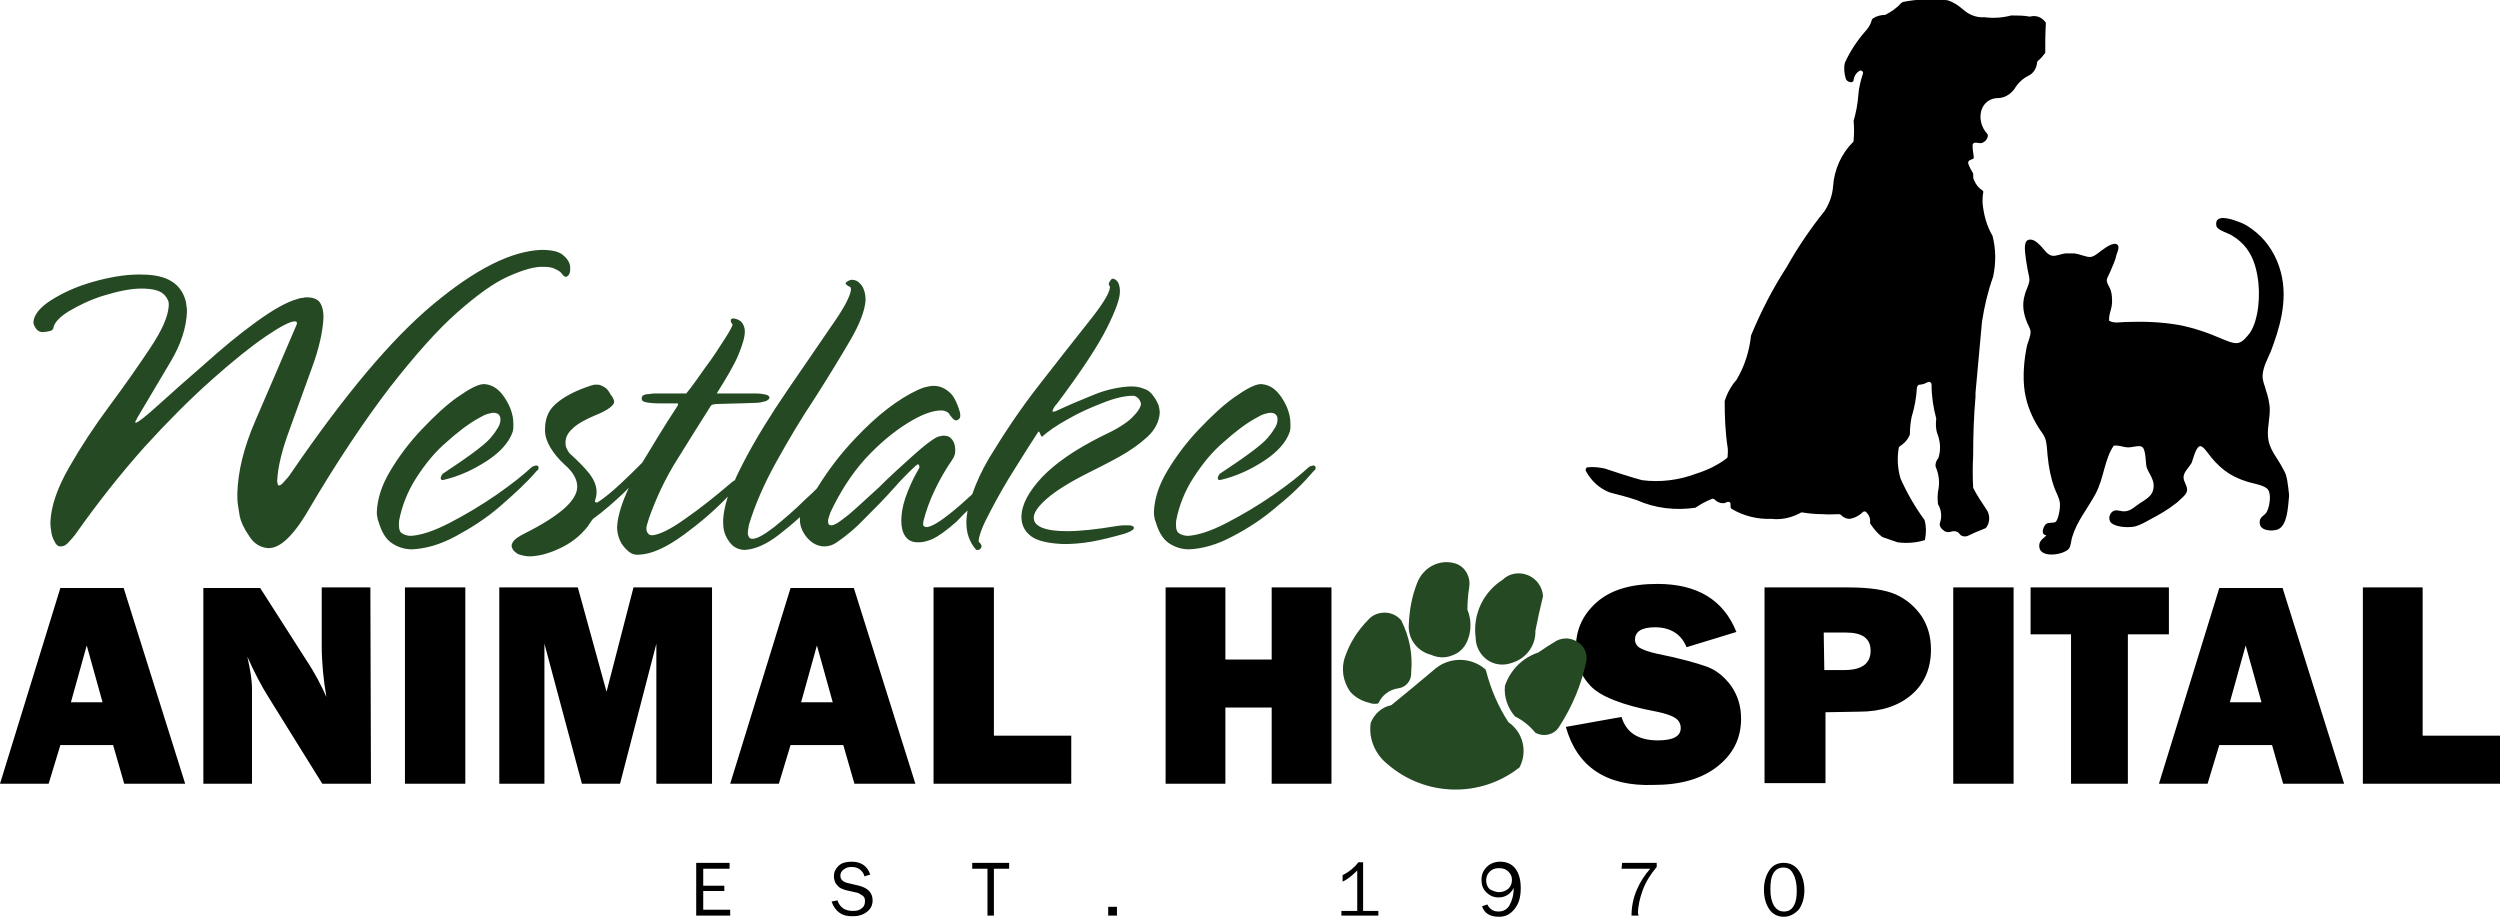
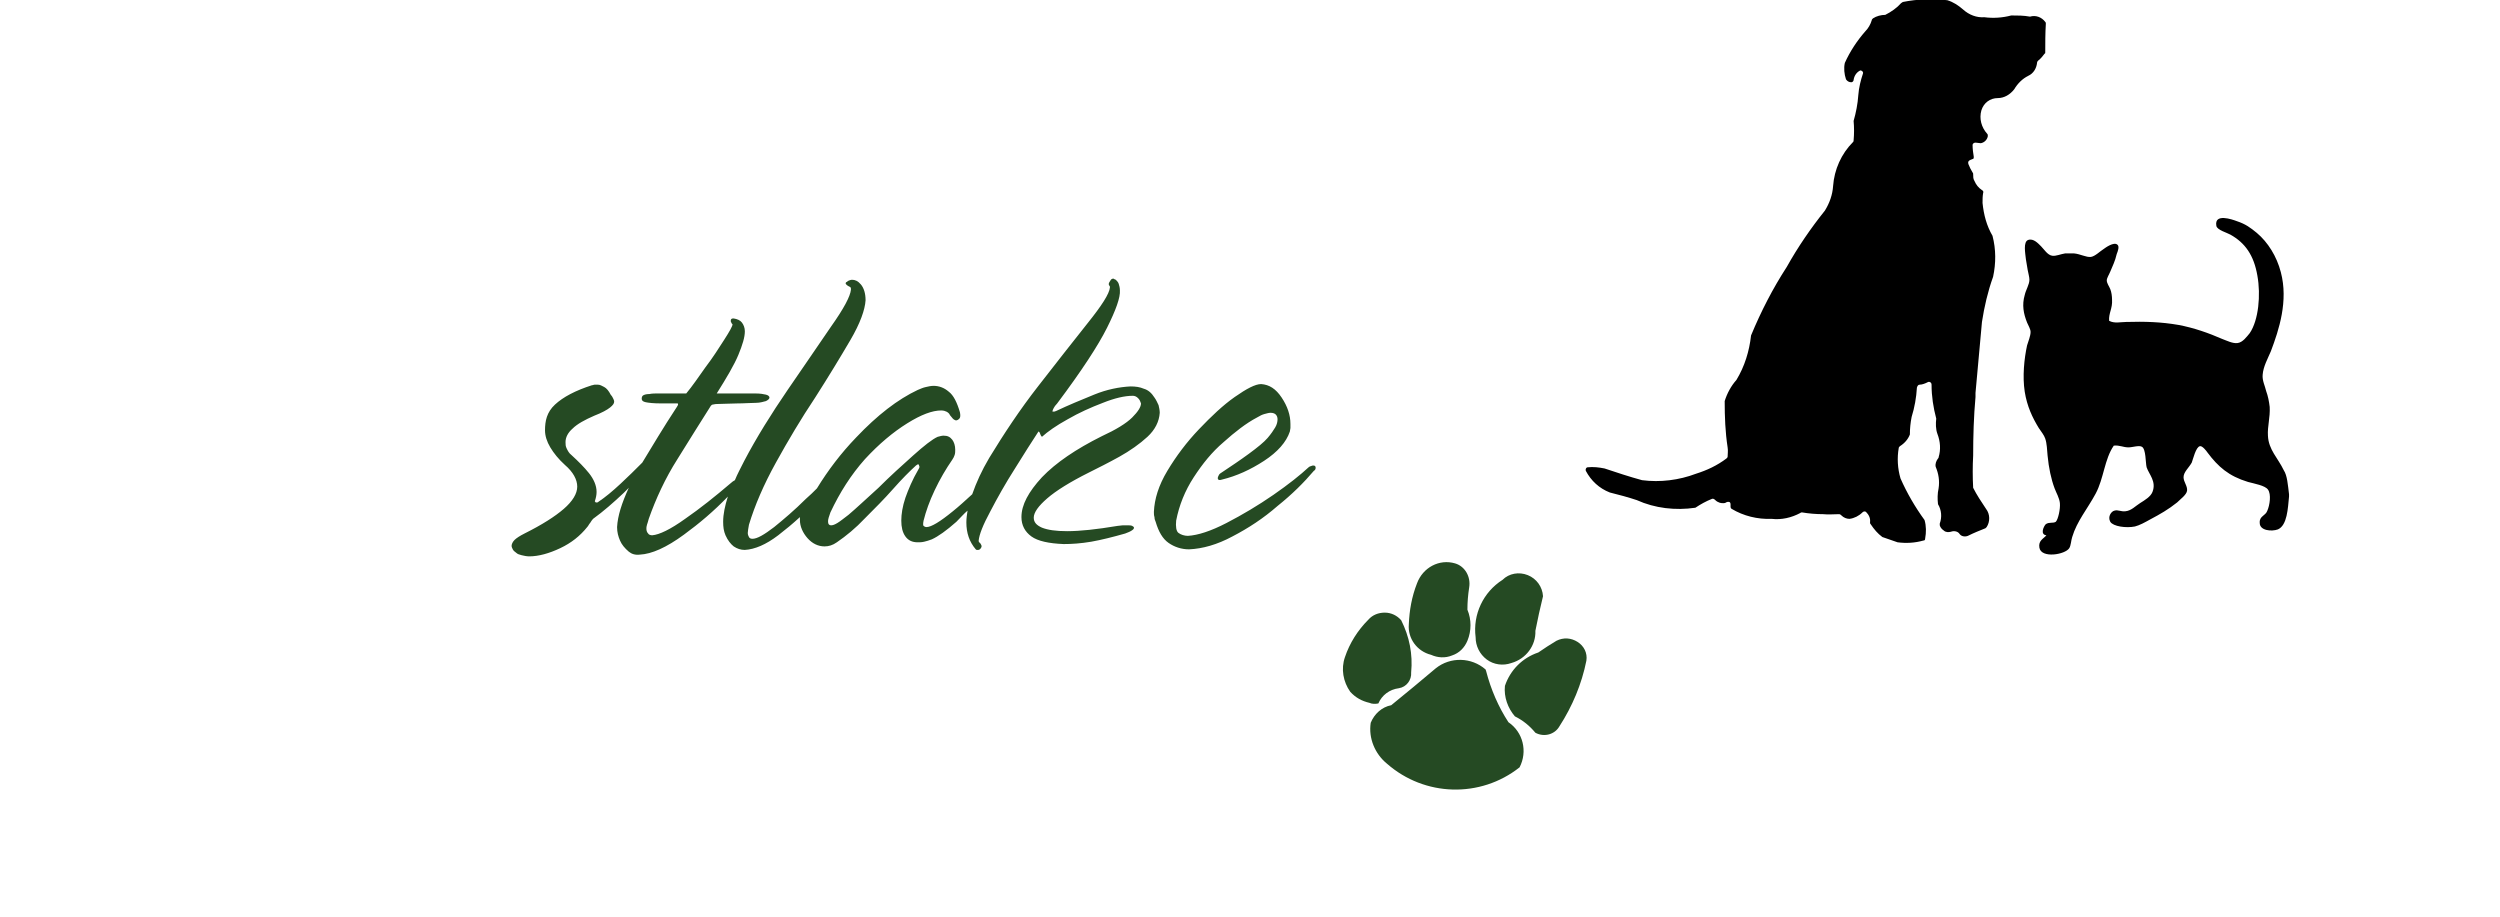
<svg xmlns="http://www.w3.org/2000/svg" id="Layer_1" viewBox="0 0 426.6 156.4" width="2500" height="917">
  <style>.st0{fill:#254a23}</style>
-   <path d="M124.6 155.2v1h-5.8v-9h5.7v1H120v2.9h3.6v.9H120v3.2zM141.9 153.8l1-.2c.4 1.2 1.3 1.8 2.6 1.8.7 0 1.2-.1 1.6-.5.4-.3.5-.7.5-1.2 0-.4-.1-.7-.4-.9-.3-.2-.6-.4-.9-.5l-1.8-.4c-.5-.1-.8-.3-1.1-.4-.3-.2-.5-.4-.8-.8-.2-.4-.3-.8-.3-1.2 0-.8.3-1.3.8-1.8s1.3-.7 2.2-.7c1.6 0 2.7.7 3.2 2.2l-1 .3c-.1-.5-.4-.9-.8-1.2s-.9-.4-1.4-.4c-.5 0-.9.1-1.3.4-.4.3-.6.6-.6 1.1 0 .7.5 1.1 1.5 1.3l1.7.4c1.5.4 2.3 1.2 2.3 2.5 0 .8-.3 1.4-.9 1.9-.6.5-1.4.8-2.4.8-1.9.1-3.1-.8-3.7-2.5zM169.6 156.2h-1.1v-8h-2.6v-1h6.3v1h-2.6zM190.6 154.7v1.5h-1.5v-1.5zM235.2 155.4v.8h-6.3v-.8h2.7v-6.9c-.8.8-1.6 1.5-2.5 1.9v-1.1c1.2-.6 2.1-1.4 2.7-2.2h.8v8.3h2.6zM252.9 154.6l.9-.3c.4.8 1 1.2 1.9 1.2.9 0 1.5-.4 1.9-1.1s.7-1.7.7-2.9c-.6 1.1-1.5 1.6-2.6 1.6-.8 0-1.5-.3-2.1-.9-.6-.6-.8-1.3-.8-2.1 0-.9.3-1.6.9-2.2.6-.6 1.4-.9 2.3-.9 1.1 0 2 .4 2.6 1.2s.9 1.9.9 3.3c0 1.5-.3 2.6-1 3.5s-1.5 1.4-2.7 1.4c-1.6 0-2.5-.6-2.9-1.8zm2.9-2.4c.6 0 1.1-.2 1.6-.6.4-.4.6-.9.6-1.5s-.2-1-.6-1.4c-.4-.4-.9-.6-1.6-.6-.7 0-1.2.2-1.6.6s-.6.9-.6 1.5.2 1.1.6 1.5c.6.3 1.1.5 1.6.5zM279.6 156.2h-1.2c0-1.5.3-3 .9-4.4.6-1.4 1.4-2.6 2.3-3.6h-4.9l.1-1h5.9v.7c-1.1 1.3-1.9 2.6-2.4 4s-.8 2.7-.8 4c.1.1.1.2.1.3zM304.4 156.4c-1 0-1.9-.4-2.5-1.3-.6-.9-.9-2-.9-3.3 0-1.3.3-2.4.9-3.3.6-.9 1.4-1.3 2.5-1.3s2 .5 2.6 1.4c.6.9.9 2 .9 3.3 0 1.2-.3 2.3-.9 3.2-.7.8-1.6 1.3-2.6 1.3zm0-.9c.8 0 1.3-.3 1.7-1s.5-1.5.5-2.6-.2-2.1-.6-2.8c-.4-.8-.9-1.1-1.7-1.1-.7 0-1.3.3-1.7 1-.4.7-.5 1.6-.5 2.7 0 1.2.2 2.1.6 2.8.4.6.9 1 1.7 1zM21.2 133.7l-1.9-6.6h-9l-2 6.6H0l10.3-33.4h10.8l10.5 33.4H21.2zm-9.1-13.9h5.4l-2.7-9.7-2.7 9.7zM63.3 133.7H55l-9.2-14.8c-1.2-1.9-2.4-4.2-3.6-6.9.5 2.2.8 4 .8 5.5v16.2h-8.3v-33.4h9.7l7.8 12.2c1.6 2.4 2.7 4.6 3.5 6.4-.5-2.9-.8-5.8-.8-8.8v-9.9h8.3l.1 33.5zM79.4 100.2v33.5H69.1v-33.5zM121.5 100.2v33.5H112v-23.9l-6.2 23.9h-6.5l-6.4-23.9v23.9h-7.7v-33.5h13.4l4.9 17.8 4.6-17.8zM145.8 133.7l-1.9-6.6h-9l-2 6.6h-8.3l10.3-33.4h10.8l10.5 33.4h-10.4zm-9.1-13.9h5.4l-2.7-9.7-2.7 9.7zM182.8 125.5v8.2h-23.5v-33.5h10.3v25.3zM227.2 100.2v33.5H217v-13h-7.9v13h-10.2v-33.5h10.2v12.3h7.9v-12.3zM267.2 124l9.5-1.7c.8 2.7 2.9 4 6.2 4 2.6 0 3.9-.7 3.9-2.1 0-.7-.3-1.3-.9-1.7-.6-.4-1.7-.8-3.2-1.1-5.9-1.1-9.6-2.6-11.3-4.4-1.7-1.8-2.5-3.9-2.5-6.4 0-3.2 1.2-5.8 3.6-7.9 2.4-2.1 5.8-3.1 10.3-3.1 6.8 0 11.3 2.7 13.5 8.2l-8.5 2.6c-.9-2.2-2.7-3.4-5.4-3.4-2.2 0-3.4.7-3.4 2.1 0 .6.3 1.1.8 1.4s1.5.7 2.9 1c4 .8 6.8 1.6 8.5 2.2s3.1 1.8 4.2 3.3c1.1 1.6 1.7 3.4 1.7 5.6 0 3.4-1.4 6.1-4.1 8.2-2.7 2.1-6.3 3.1-10.8 3.1-8.1.3-13.1-3.1-15-9.9zM311.5 121.5v12.1h-10.4v-33.4h14.3c3.6 0 6.3.4 8.1 1.2s3.3 2.1 4.4 3.7c1.1 1.7 1.6 3.6 1.6 5.7 0 3.2-1.1 5.8-3.3 7.7s-5.2 2.9-8.9 2.9l-5.8.1zm-.2-7.2h3.4c3 0 4.5-1.1 4.5-3.3 0-2.1-1.4-3.1-4.2-3.1h-3.8l.1 6.4zM343.6 100.2v33.5h-10.3v-33.5zM363.1 108.2v25.5h-9.7v-25.5h-6.9v-8h23.6v8zM389.6 133.7l-1.9-6.6h-9l-2 6.6h-8.3l10.3-33.4h10.8l10.5 33.4h-10.4zm-9.1-13.9h5.4l-2.7-9.7-2.7 9.7zM426.6 125.5v8.2h-23.4v-33.5h10.2v25.3z" />
-   <path class="st0" d="M97.3 45.7c0-.7-.3-1.4-1.1-2.1-.7-.7-2-1-3.8-1-5.2.2-11.3 3.3-18.5 9.3S58.8 67.4 50 80.2c-.4.6-.8 1.2-1.3 1.7-.5.6-.8.9-1.1.9-.1 0-.2-.1-.2-.2s-.1-.3-.1-.6c.1-2.3.8-5.2 2.1-8.7 1.3-3.5 2.5-7 3.8-10.5 1.3-3.5 1.9-6.4 2-8.7 0-1.1-.2-1.9-.6-2.5-.4-.6-1.2-.9-2.2-.9-.3 0-.5 0-.8.1-.3 0-.6.1-.9.2-1.8.5-4.1 1.8-7 3.9-2.9 2.1-5.8 4.5-8.8 7.2-3 2.6-5.6 4.9-7.8 6.9s-3.5 3-3.9 3.1c-.1 0-.1 0-.1-.1s0-.2.1-.3.1-.2.2-.4c2-3.4 3.9-6.6 5.7-9.6 1.8-3 2.7-5.9 2.8-8.5 0-.4 0-.7-.1-1.1 0-.4-.1-.7-.2-1.1-.5-1.5-1.4-2.6-2.8-3.3s-3.1-.9-5-.9c-2.6 0-5.3.5-8.1 1.3s-5.1 1.9-7 3.1c-1.9 1.2-2.9 2.5-3 3.7 0 .4.2.8.5 1.2.3.4.8.6 1.3.5.4 0 .8-.1 1.2-.2.2-.1.3-.2.4-.4.1-.9 1-1.9 2.6-2.9 1.7-1 3.7-2 6-2.7s4.5-1.2 6.5-1.2c.9 0 1.8.1 2.5.3s1.3.6 1.6 1.1c.2.2.3.5.4.7.1.2.1.5.1.8-.1 1.9-1.2 4.3-3.2 7.3s-4.3 6.3-6.9 9.8-4.9 7-6.9 10.5-3.1 6.6-3.2 9.4c0 .7.1 1.3.2 1.9.1.6.4 1.2.7 1.7.1.2.3.3.4.4.1.1.3.1.5.1.4 0 .9-.2 1.3-.7.4-.4.8-.9 1.2-1.4 3.8-5.4 7.7-10.3 11.7-14.8 4-4.4 7.9-8.3 11.5-11.5 3.6-3.2 6.7-5.7 9.2-7.4s4.2-2.6 5-2.6c.1 0 .2 0 .3.1s.1.3 0 .5c-2.7 6.3-5 11.7-7 16.3s-3 8.7-3.1 12.5c0 .6 0 1.2.1 1.9.1.6.2 1.2.3 1.9.2 1 .7 2.1 1.6 3.4.8 1.3 1.9 2 3.3 2.1.9 0 1.9-.4 3-1.4s2.3-2.5 3.6-4.7c5.1-8.7 9.9-15.8 14.1-21.3 4.3-5.5 8.1-9.8 11.5-12.8 3.4-3 6.3-5.1 8.8-6.2 2.5-1.1 4.5-1.7 6-1.6.9 0 1.5.1 2 .4.5.2.9.5 1.1.8.2.3.5.5.6.5.2 0 .4-.1.6-.4s.2-.7.2-1.1zM91.9 79.8c0-.1 0-.2-.1-.3-.1-.1-.2-.1-.3-.1-.1 0-.2 0-.4.1-.1 0-.3.1-.4.2-1.4 1.3-3.4 2.9-6 4.7-2.6 1.8-5.3 3.4-8 4.8s-4.9 2.1-6.6 2.2c-.6 0-1.2-.2-1.6-.5s-.5-1.1-.4-2.1c.5-2.6 1.5-5.1 3-7.4 1.5-2.3 3.1-4.3 5.1-6 1.9-1.7 3.8-3.2 5.7-4.2.5-.3.9-.5 1.3-.6.4-.1.7-.2 1-.2.4 0 .7.1.9.3s.3.5.3.8c0 .4-.1.9-.4 1.4s-.7 1.1-1.3 1.8c-.6.7-1.7 1.6-3.2 2.7-1.5 1.1-3 2.1-4.5 3.1-.3.2-.5.3-.6.5-.1.2-.2.4-.2.5 0 .1 0 .2.1.3.1.1.3.1.6 0 2.5-.6 4.9-1.7 7.2-3.2 2.3-1.5 3.8-3.2 4.4-5 0-.2.1-.4.1-.6v-.7c0-1.5-.5-3-1.5-4.5s-2.1-2.2-3.5-2.3c-1 0-2.5.8-4.5 2.2-2 1.4-4 3.3-6.1 5.5s-3.9 4.6-5.4 7.1c-1.5 2.5-2.2 4.8-2.3 7 0 .3 0 .6.1.9 0 .3.1.6.2.8.5 1.7 1.2 2.9 2.2 3.6 1 .7 2.2 1.1 3.5 1.1 2.3-.1 4.8-.8 7.4-2.2s5.3-3.1 7.7-5.2 4.5-4 6.2-6c.2-.1.3-.3.3-.5z" />
  <path class="st0" d="M165.1 87.1c-.1.7-.2 1.3-.2 2 0 1.8.5 3.3 1.6 4.6 0 0 .1.1.2.1h.2c.2 0 .3-.1.4-.2s.2-.3.2-.4c0-.2-.1-.3-.2-.5l-.2-.2c-.1-.1-.1-.2-.1-.3.1-1 .7-2.6 2-5 1.2-2.3 2.6-4.8 4.2-7.3 1.6-2.6 2.9-4.6 4-6.3.1 0 .2.1.3.4.1.3.2.4.3.5 1-.9 2.4-1.9 4.4-3 1.9-1.1 3.9-2 6-2.8 2-.8 3.7-1.2 5.1-1.2.3 0 .6.1.9.4s.4.6.5.9c0 .6-.5 1.4-1.5 2.4s-2.8 2.1-5.2 3.2c-4.4 2.2-7.8 4.5-10.2 7-2.3 2.5-3.5 4.7-3.5 6.8 0 1.4.6 2.5 1.7 3.3s3 1.2 5.5 1.3c1.4 0 2.9-.1 4.7-.4 1.7-.3 3.7-.8 5.8-1.4.5-.2.8-.3 1.1-.5.3-.2.4-.3.4-.5 0-.1-.1-.2-.3-.3-.2-.1-.5-.1-.9-.1h-.7c-.3 0-.6.1-.9.1-3.6.6-6.4.9-8.6.9-1.9 0-3.3-.2-4.3-.6-.9-.4-1.4-.9-1.4-1.7 0-.9.8-2 2.3-3.3 1.5-1.3 3.9-2.8 7.1-4.4 1.6-.8 3.4-1.7 5.2-2.7s3.5-2.2 4.8-3.4 2-2.6 2.1-4.1c0-.4-.1-.9-.2-1.3-.2-.4-.4-.9-.7-1.3-.5-.8-1.1-1.3-1.8-1.5-.7-.3-1.4-.4-2.3-.4-1.9.1-4 .5-6.2 1.4-2.2.9-4.4 1.8-6.5 2.8-.1 0-.2.1-.3.1h-.2-.1v-.1c0-.1.1-.3.2-.5s.3-.5.6-.8c4.2-5.6 7-9.9 8.5-12.9s2.3-5.2 2.2-6.4c0-.4-.1-.8-.2-1.1-.1-.3-.3-.5-.5-.7-.2-.1-.3-.1-.4-.2-.2 0-.4.1-.5.3s-.3.4-.3.6c0 .1 0 .2.1.3.1.1.1.2.1.3-.1 1.1-1.4 3.1-3.8 6.1-2.4 3-5.2 6.6-8.4 10.7s-5.9 8.2-8.4 12.3c-1.3 2.2-2.2 4.2-2.9 6.2-1.2 1.1-2.3 2.1-3.3 2.9-2.2 1.8-3.7 2.7-4.5 2.7-.2 0-.4-.1-.5-.2s-.1-.4 0-.9c.4-1.6 1-3.3 1.9-5.2.9-1.9 1.9-3.6 3-5.2.2-.3.3-.5.4-.8.1-.3.1-.6.1-.9 0-.7-.2-1.3-.5-1.7-.4-.5-.8-.7-1.5-.7-.3 0-.6.1-1 .2-.9.4-2.3 1.5-4.2 3.2-1.9 1.7-3.9 3.5-5.9 5.5-2.1 1.9-3.8 3.5-5.1 4.6-.8.6-1.4 1.1-1.9 1.4-.5.3-.8.4-1.1.4-.3 0-.5-.2-.5-.6 0-.2 0-.4.1-.7l.3-.9c1.6-3.4 3.5-6.4 5.9-9.1 2.4-2.6 4.8-4.6 7.2-6.1 2.4-1.5 4.3-2.2 5.8-2.2.4 0 .7.1.9.2s.5.3.6.6c.2.2.3.4.5.6.2.2.3.2.5.3.2 0 .4-.1.6-.3s.2-.6.1-1.1c-.5-1.7-1.1-2.9-1.9-3.5-.8-.7-1.7-1-2.6-1-.4 0-.9.1-1.3.2-.5.1-.9.3-1.4.5-3.4 1.6-6.9 4.3-10.5 8.1-2.6 2.7-4.8 5.6-6.7 8.7-.6.6-1.2 1.2-1.9 1.8-1.9 1.9-3.8 3.5-5.4 4.8-1.7 1.3-2.9 2-3.7 2-.3 0-.5-.1-.6-.3-.1-.2-.2-.4-.2-.7 0-.3.1-.8.2-1.4 1-3.3 2.5-6.8 4.6-10.6 2.1-3.8 4.3-7.5 6.7-11.1 2.3-3.6 4.3-6.9 6-9.8s2.5-5.2 2.6-6.8c0-1.2-.3-2.1-.8-2.7s-1-.8-1.5-.8c-.2 0-.5.1-.7.2-.1.1-.2.2-.3.2-.1.1-.1.2-.1.2 0 .1.1.2.2.3s.3.2.5.3c.2.1.2.2.2.5-.1 1.1-1.2 3.2-3.4 6.3-2.1 3.1-4.6 6.7-7.4 10.8-2.8 4.1-5.3 8.1-7.4 12.1-.6 1.2-1.2 2.3-1.6 3.3-.2.1-.5.3-.7.5-2.7 2.3-5.2 4.3-7.8 6.1-2.5 1.8-4.4 2.7-5.6 2.8-.3 0-.6-.1-.7-.3-.2-.2-.3-.5-.3-.8 0-.2 0-.4.1-.7.1-.3.2-.6.3-1 1.2-3.4 2.8-6.9 4.9-10.2 2.1-3.4 4-6.4 5.7-9.1.1-.1.2-.2.3-.2.1 0 .4-.1.7-.1 1.1 0 2.3-.1 3.5-.1 1.2 0 2.3-.1 3.2-.1.7 0 1.3-.2 1.7-.3.4-.2.6-.4.6-.6 0-.2-.2-.4-.6-.5-.4-.1-1-.2-1.8-.2h-6.6c1.7-2.7 3-4.9 3.7-6.6s1.1-3 1.1-4c0-.6-.2-1.1-.5-1.5-.3-.4-.8-.6-1.4-.7-.2 0-.3 0-.4.1s-.1.2-.1.3c0 .1 0 .2.1.3 0 .1.1.2.2.3 0 .3-.5 1.2-1.4 2.6-.9 1.4-1.9 3-3.2 4.7-1.2 1.7-2.3 3.3-3.3 4.5H112.3c-.5 0-1 0-1.5.1-.5 0-.8.1-1 .2-.2.1-.3.3-.3.6s.2.5.7.6c.5.1 1.3.2 2.6.2h2.8c.1 0 .1.1.1.2s-.1.2-.2.4c-2.3 3.5-4.2 6.7-5.9 9.5-1.2 1.2-2.4 2.4-3.7 3.6-1.4 1.3-2.6 2.3-3.8 3.1 0 0-.1.1-.2.1h-.2c-.1 0-.1-.1-.2-.2.2-.6.3-1.1.3-1.6 0-1.1-.5-2.2-1.3-3.2s-1.8-2-3-3.1c-.4-.3-.6-.7-.8-1.1-.2-.4-.2-.7-.2-1.1 0-.8.4-1.6 1.2-2.3.8-.8 2.1-1.5 3.7-2.2 1.3-.5 2.2-1 2.7-1.4.5-.4.7-.7.7-1 0-.2-.1-.4-.2-.6-.1-.2-.2-.4-.4-.6-.3-.6-.7-1.1-1.1-1.3-.4-.2-.7-.4-1.1-.4h-.5c-.2 0-.3.1-.5.1-2.8.9-4.9 2-6.3 3.3S93 71.8 93 73.4c0 .9.3 1.9.9 2.9.6 1 1.4 2 2.5 3 1.4 1.2 2.1 2.5 2.1 3.7 0 1.2-.8 2.5-2.3 3.8s-3.7 2.7-6.7 4.2c-.8.4-1.4.8-1.7 1.1s-.5.7-.5 1c0 .2.1.4.2.6.1.2.3.4.6.6.2.2.5.3.9.4.4.1.9.2 1.3.2 1.6 0 3.4-.5 5.3-1.4 1.9-.9 3.4-2.1 4.6-3.6.2-.2.3-.5.5-.7.2-.3.3-.5.5-.7 1.8-1.3 3.5-2.8 5.2-4.4l.9-.9c-1.2 2.6-1.9 4.8-2 6.7 0 .9.2 1.6.5 2.3.3.7.8 1.3 1.5 1.9.5.4 1.1.6 1.9.5 2-.1 4.5-1.2 7.5-3.4 2.6-1.9 5.1-4 7.5-6.5-.5 1.6-.8 3-.8 4.3 0 .9.1 1.6.4 2.3.4.9.9 1.5 1.4 1.9.6.4 1.2.6 1.9.6 1.7-.1 3.6-.9 5.7-2.5 1.3-1 2.5-2 3.7-3.1v.5c0 1.1.5 2.2 1.3 3.1.8.9 1.8 1.4 2.9 1.4.7 0 1.4-.2 2.1-.7 1.6-1.1 3.2-2.4 4.8-4.1 1.7-1.7 3.3-3.3 4.8-5 1.5-1.7 2.8-3 3.9-4 .1-.1.2-.1.3-.2.1 0 .2 0 .2.1s.1.2.1.3c0 .2-.1.3-.2.5-1 1.7-1.7 3.4-2.2 4.8-.5 1.5-.7 2.8-.7 3.9s.2 2 .7 2.7 1.2 1 2.1 1c.3 0 .7 0 1.1-.1s.8-.2 1.3-.4c1.1-.5 2.5-1.5 4.2-3 .8-.8 1.3-1.4 1.9-1.9zM224.5 79.8c0-.1 0-.2-.1-.3-.1-.1-.2-.1-.3-.1-.1 0-.2 0-.4.1-.1 0-.3.1-.4.2-1.4 1.3-3.4 2.9-6 4.7s-5.3 3.4-8 4.8-4.9 2.1-6.6 2.2c-.6 0-1.2-.2-1.6-.5s-.5-1.1-.4-2.1c.5-2.6 1.5-5.1 3-7.4s3.1-4.3 5.1-6c1.9-1.7 3.8-3.2 5.7-4.2.5-.3.9-.5 1.3-.6s.7-.2 1-.2c.4 0 .7.1.9.3s.3.5.3.8c0 .4-.1.9-.4 1.4s-.7 1.1-1.3 1.8c-.6.7-1.7 1.6-3.2 2.7-1.5 1.1-3 2.1-4.5 3.1-.3.2-.5.3-.6.5-.1.2-.2.4-.2.5 0 .1 0 .2.1.3.1.1.3.1.6 0 2.5-.6 4.9-1.7 7.2-3.2 2.3-1.5 3.8-3.2 4.4-5 0-.2.1-.4.1-.6v-.7c0-1.5-.5-3-1.5-4.5s-2.1-2.2-3.5-2.3c-1 0-2.5.8-4.5 2.2s-4 3.3-6.1 5.5-3.9 4.6-5.4 7.1c-1.5 2.5-2.2 4.8-2.3 7 0 .3 0 .6.1.9 0 .3.1.6.2.8.5 1.7 1.2 2.9 2.2 3.6 1 .7 2.2 1.1 3.5 1.1 2.3-.1 4.8-.8 7.4-2.2 2.7-1.4 5.3-3.1 7.7-5.2 2.5-2 4.5-4 6.2-6 .2-.1.3-.3.3-.5zM235.2 120c.6-1.4 1.9-2.4 3.5-2.6 1.3-.2 2.2-1.4 2.1-2.7.3-3.1-.3-6.1-1.7-8.9-.7-.8-1.7-1.3-2.8-1.3s-2.1.4-2.8 1.2c-1.8 1.8-3.2 4-4 6.4-.7 2-.3 4.2.9 5.9.9 1 2 1.6 3.3 1.9.4.2 1 .2 1.5.1zM240.4 106.5c-.2 2.4 1.4 4.6 3.8 5.2 1.1.5 2.4.6 3.6.1 1.2-.4 2.1-1.3 2.6-2.5.7-1.7.7-3.6 0-5.3 0-1.3.1-2.5.3-3.8.3-1.8-.7-3.6-2.4-4.1-2.7-.8-5.5.7-6.5 3.4-.9 2.3-1.3 4.6-1.4 7zM256.4 98.9c-3.3 2.1-5.1 5.9-4.6 9.8 0 1.5.7 2.9 1.9 3.8s2.8 1.1 4.2.6c2.5-.7 4.2-3 4.1-5.5.4-2 .8-3.9 1.3-5.9-.1-1.6-1.1-3-2.6-3.6-1.5-.6-3.2-.3-4.3.8zM262.5 111.3c-2.7.9-4.8 3-5.7 5.7-.2 1.9.5 3.8 1.7 5.2 1.4.7 2.5 1.6 3.5 2.8 1.5.8 3.3.3 4.1-1.1 2.2-3.4 3.8-7.2 4.6-11.2.2-1.3-.4-2.5-1.5-3.2-1.1-.7-2.4-.8-3.6-.2-1 .6-2.1 1.3-3.1 2zM253.6 114.5c.8 3.1 2.1 6.1 3.8 8.7 2.5 1.7 3.3 5 1.9 7.7-6.7 5.3-16.2 5-22.6-.6-2.1-1.7-3.2-4.4-2.8-7 .6-1.5 1.9-2.7 3.5-3 2.6-2.1 5.1-4.2 7.6-6.3 2.5-2 6.1-1.9 8.5.2l.1.3z" />
  <path d="M390.6 84.3v.4c-.2 2-.3 4.9-1.9 5.6-1.1.4-3.1.2-3.1-1.1-.1-1.2 1-1.2 1.3-2.1.4-.9.7-2.8.1-3.6-.5-.7-2.3-1-3.4-1.3-3.3-1-5.1-2.6-6.9-5-.2-.3-.9-1.2-1.3-1.1-.7.1-1.2 2.3-1.4 2.8-.5.9-1.4 1.6-1.4 2.5 0 .8.7 1.5.6 2.3-.1.7-1.1 1.4-1.7 2-1.5 1.2-2.9 2-4.6 2.9-.9.5-1.8 1-2.6 1.2-1.5.3-3.7 0-4.2-.8-.5-.9.2-1.8.7-1.9.6-.2 1.1.2 1.9.1 1-.1 1.7-.9 2.5-1.4.8-.5 1.8-1.1 2.1-1.9.7-1.8-.6-3-1-4.2-.2-.8-.1-3.1-.8-3.5-.5-.3-1.6.1-2.3.1-.9 0-1.5-.4-2.5-.3-1.6 2.3-1.7 5.6-3.1 8.2-1.4 2.6-3.2 4.7-4 7.4-.2.6-.2 1.4-.5 1.9-.7 1.1-4.8 1.8-5.1-.1-.2-1.2.7-1.5 1.2-2.1-1.1-.1-.5-1.5-.1-1.9.6-.4 1.2-.1 1.7-.4.4-.4.8-2.2.7-3.2-.1-.9-.6-1.7-.9-2.5-.6-1.6-1-3.5-1.2-5.6-.1-1-.1-2-.4-2.9-.2-.6-.7-1.2-1.1-1.8-1.1-1.8-2-3.7-2.4-6.2-.4-2.6-.1-5.6.4-7.9.2-.7.6-1.6.6-2.3 0-.5-.4-1.1-.6-1.6-.6-1.5-.9-3-.4-4.7.2-.9.8-1.8.8-2.6 0-.5-.2-1.1-.3-1.7l-.3-1.8c-.1-1-.5-3 .4-3.3.9-.3 1.7.6 2.2 1.1.5.5 1.1 1.5 1.9 1.6.6.1 1.5-.3 2.2-.4h1.5c1.1.1 2.1.7 2.9.6.7-.1 1.6-1 2.1-1.3.4-.3 1.8-1.3 2.4-.8.4.3.1 1.1-.1 1.6-.3 1.3-.7 2-1.1 3-.2.5-.6 1.1-.6 1.5 0 .5.4 1 .6 1.5.2.5.3 1.2.3 1.8.1 1.5-.6 2.3-.5 3.6.9.5 2 .2 2.9.2 3.2-.1 6 0 8.9.5 2.7.5 5.2 1.4 7.5 2.4.8.3 1.8.8 2.6.7.9-.1 1.6-1.1 2.1-1.7 1.5-2.2 1.9-6.5 1.3-9.8-.6-3.5-2.1-5.6-4.6-7-.5-.3-2.3-.8-2.4-1.5-.4-2.2 2.7-1.1 3.5-.8 1.5.5 2.3 1.1 3.4 2 1.9 1.6 3.4 4 4.1 6.7 1.3 4.9-.3 9.8-1.7 13.5-.5 1.2-1.3 2.6-1.4 4-.1 1 .4 1.9.6 2.8.3.8.5 1.8.6 2.7.1 1.8-.4 3.3-.3 4.9.1 2.4 1.7 3.8 2.7 5.9.6.9.7 2.5.9 4.1zM337.1 67v.7c-.3 3.3-.4 6.7-.4 10-.1 1.8-.1 3.7 0 5.5.6 1.2 1.4 2.4 2.2 3.6.7.9.7 2.2.1 3.1l-.2.2c-1 .4-2 .8-3 1.3-.5.2-1.1.1-1.4-.3-.3-.5-1-.6-1.5-.4-.4.1-.9.1-1.2-.2-.3-.2-.6-.5-.7-.9v-.3c.4-1.1.3-2.3-.3-3.3-.1-.9-.1-1.8.1-2.7.2-1.3 0-2.5-.5-3.7-.1-.5.1-1 .4-1.4.1-.1.1-.1.1-.2.4-1.3.3-2.7-.2-4-.3-.8-.3-1.8-.2-2.6-.5-1.9-.8-3.8-.8-5.8 0-.4-.4-.6-.7-.4-.4.2-.9.4-1.3.4-.3 0-.4.2-.5.5-.1 1.7-.4 3.4-.9 5-.2 1-.3 2-.3 3-.3.8-.9 1.5-1.7 2-.1.1-.2.2-.2.3-.3 1.7-.2 3.5.3 5.2 1.1 2.5 2.5 4.9 4.1 7.1.3 1 .3 2.1.1 3.2 0 .2-.1.3-.3.3-1.4.4-2.9.5-4.4.3-.9-.3-1.7-.6-2.6-.9-.8-.6-1.4-1.3-2-2.2-.1-.1-.1-.2-.1-.3.1-.7-.2-1.3-.7-1.8-.2-.1-.4-.1-.6.1-.6.6-1.4 1-2.2 1.1-.5 0-1-.2-1.4-.6-.1-.1-.2-.2-.4-.2-.9 0-1.8.1-2.7 0-1.2 0-2.4-.1-3.6-.3-.1 0-.2 0-.3.1-1.5.8-3.2 1.2-4.9 1-2.4.1-4.8-.5-6.8-1.7-.2-.1-.2-.3-.2-.5V86c0-.2-.1-.4-.3-.4h-.2c-.1 0-.2.1-.3.1-.1.1-.1.1-.2.1-.6.1-1.2-.1-1.6-.5-.2-.2-.4-.3-.6-.2-1 .4-1.9.9-2.8 1.5-3.4.5-6.9.1-10-1.3-1.5-.5-3-.9-4.6-1.3-1.8-.7-3.2-2-4.1-3.7-.1-.3.1-.6.3-.6 1-.1 1.9 0 2.9.2 2.1.7 4.2 1.4 6.4 2 3.1.4 6.3 0 9.2-1.1 1.9-.6 3.6-1.4 5.2-2.6.1-.1.2-.2.2-.3 0-.5.1-1 0-1.6-.4-2.6-.5-5.2-.5-7.9.4-1.3 1.1-2.6 2-3.6 1.4-2.3 2.2-4.9 2.5-7.6 1.7-4.1 3.7-8 6.1-11.7 1.9-3.4 4.1-6.6 6.5-9.6.8-1.3 1.3-2.7 1.4-4.2.2-2.8 1.4-5.5 3.4-7.5.1-.1.1-.2.1-.3.1-1.1.1-2.2 0-3.3.4-1.4.7-2.9.8-4.4.1-1.3.4-2.5.8-3.7.1-.3-.3-.6-.5-.5-.6.3-1 .9-1.1 1.6 0 .2-.2.4-.4.4-.4 0-.7-.2-.9-.5-.3-.9-.4-1.9-.2-2.8.9-2 2.1-3.8 3.5-5.4.5-.5.9-1.2 1.1-1.9 0-.1.1-.2.2-.3.6-.4 1.4-.6 2.1-.6 1-.5 2-1.2 2.7-2 .1-.1.2-.1.3-.2 2.5-.5 5.1-.6 7.6-.3 1 .3 1.9.9 2.7 1.6 1 .9 2.3 1.4 3.6 1.3 1.5.2 3.1.1 4.6-.3 1.1 0 2.1 0 3.2.2 1-.3 2 .1 2.6.9.1.1.1.2.1.3-.1 1.7-.1 3.3-.1 4.9 0 .1 0 .2-.1.2-.3.4-.6.8-1.1 1.2-.1.1-.2.2-.2.4-.1.9-.6 1.8-1.5 2.2-1 .5-1.8 1.3-2.4 2.3-.7.9-1.7 1.5-2.8 1.5-1.3 0-2.4.8-2.8 2.1-.4 1.4 0 2.9 1 4 .1.1.1.2.1.4-.1.6-.6 1.1-1.2 1.2l-.9-.1c-.3 0-.5.2-.5.4 0 .7.1 1.4.2 2 0 .2 0 .4-.2.4-.5.2-.9.3-.7.9.2.5.4.9.7 1.4.1.1.1.2.1.3 0 .4 0 .8.2 1.1.3.7.7 1.2 1.3 1.6.2.1.3.3.2.5-.1.6-.1 1.1-.1 1.7.2 2 .7 3.9 1.7 5.6.6 2.3.6 4.7.1 7-.9 2.5-1.5 5.1-1.9 7.7L337.1 67z" />
</svg>